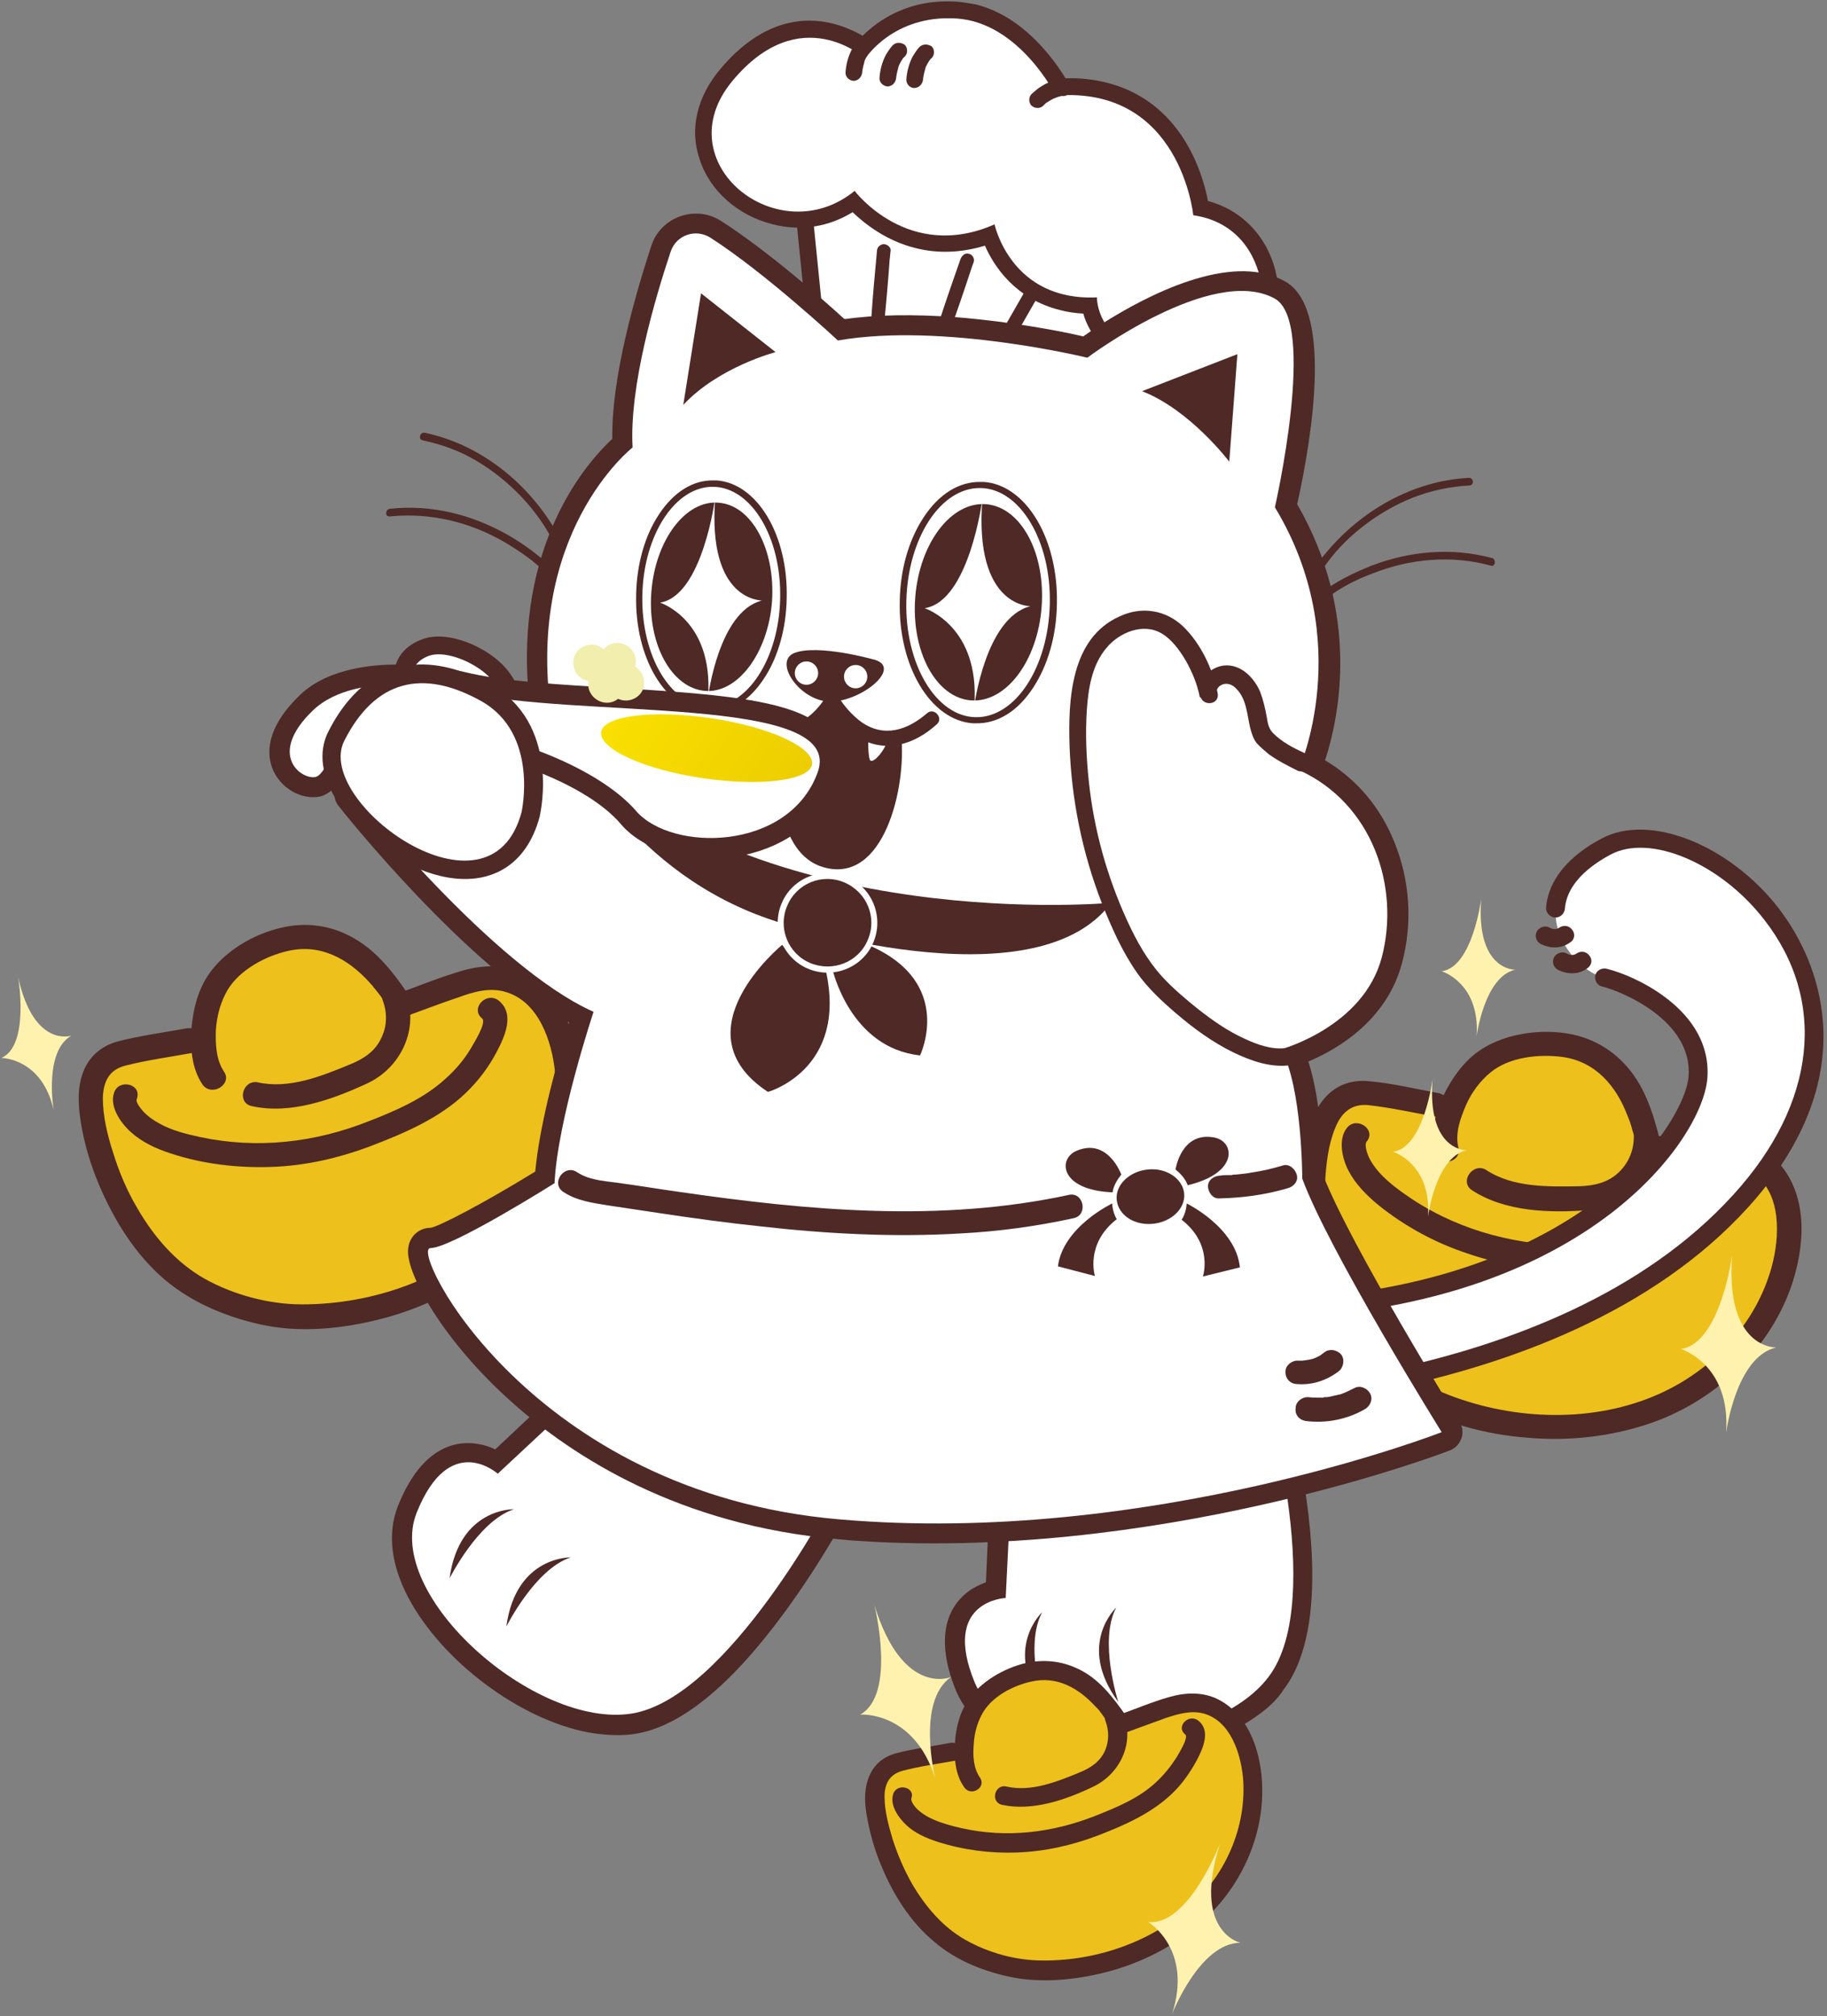
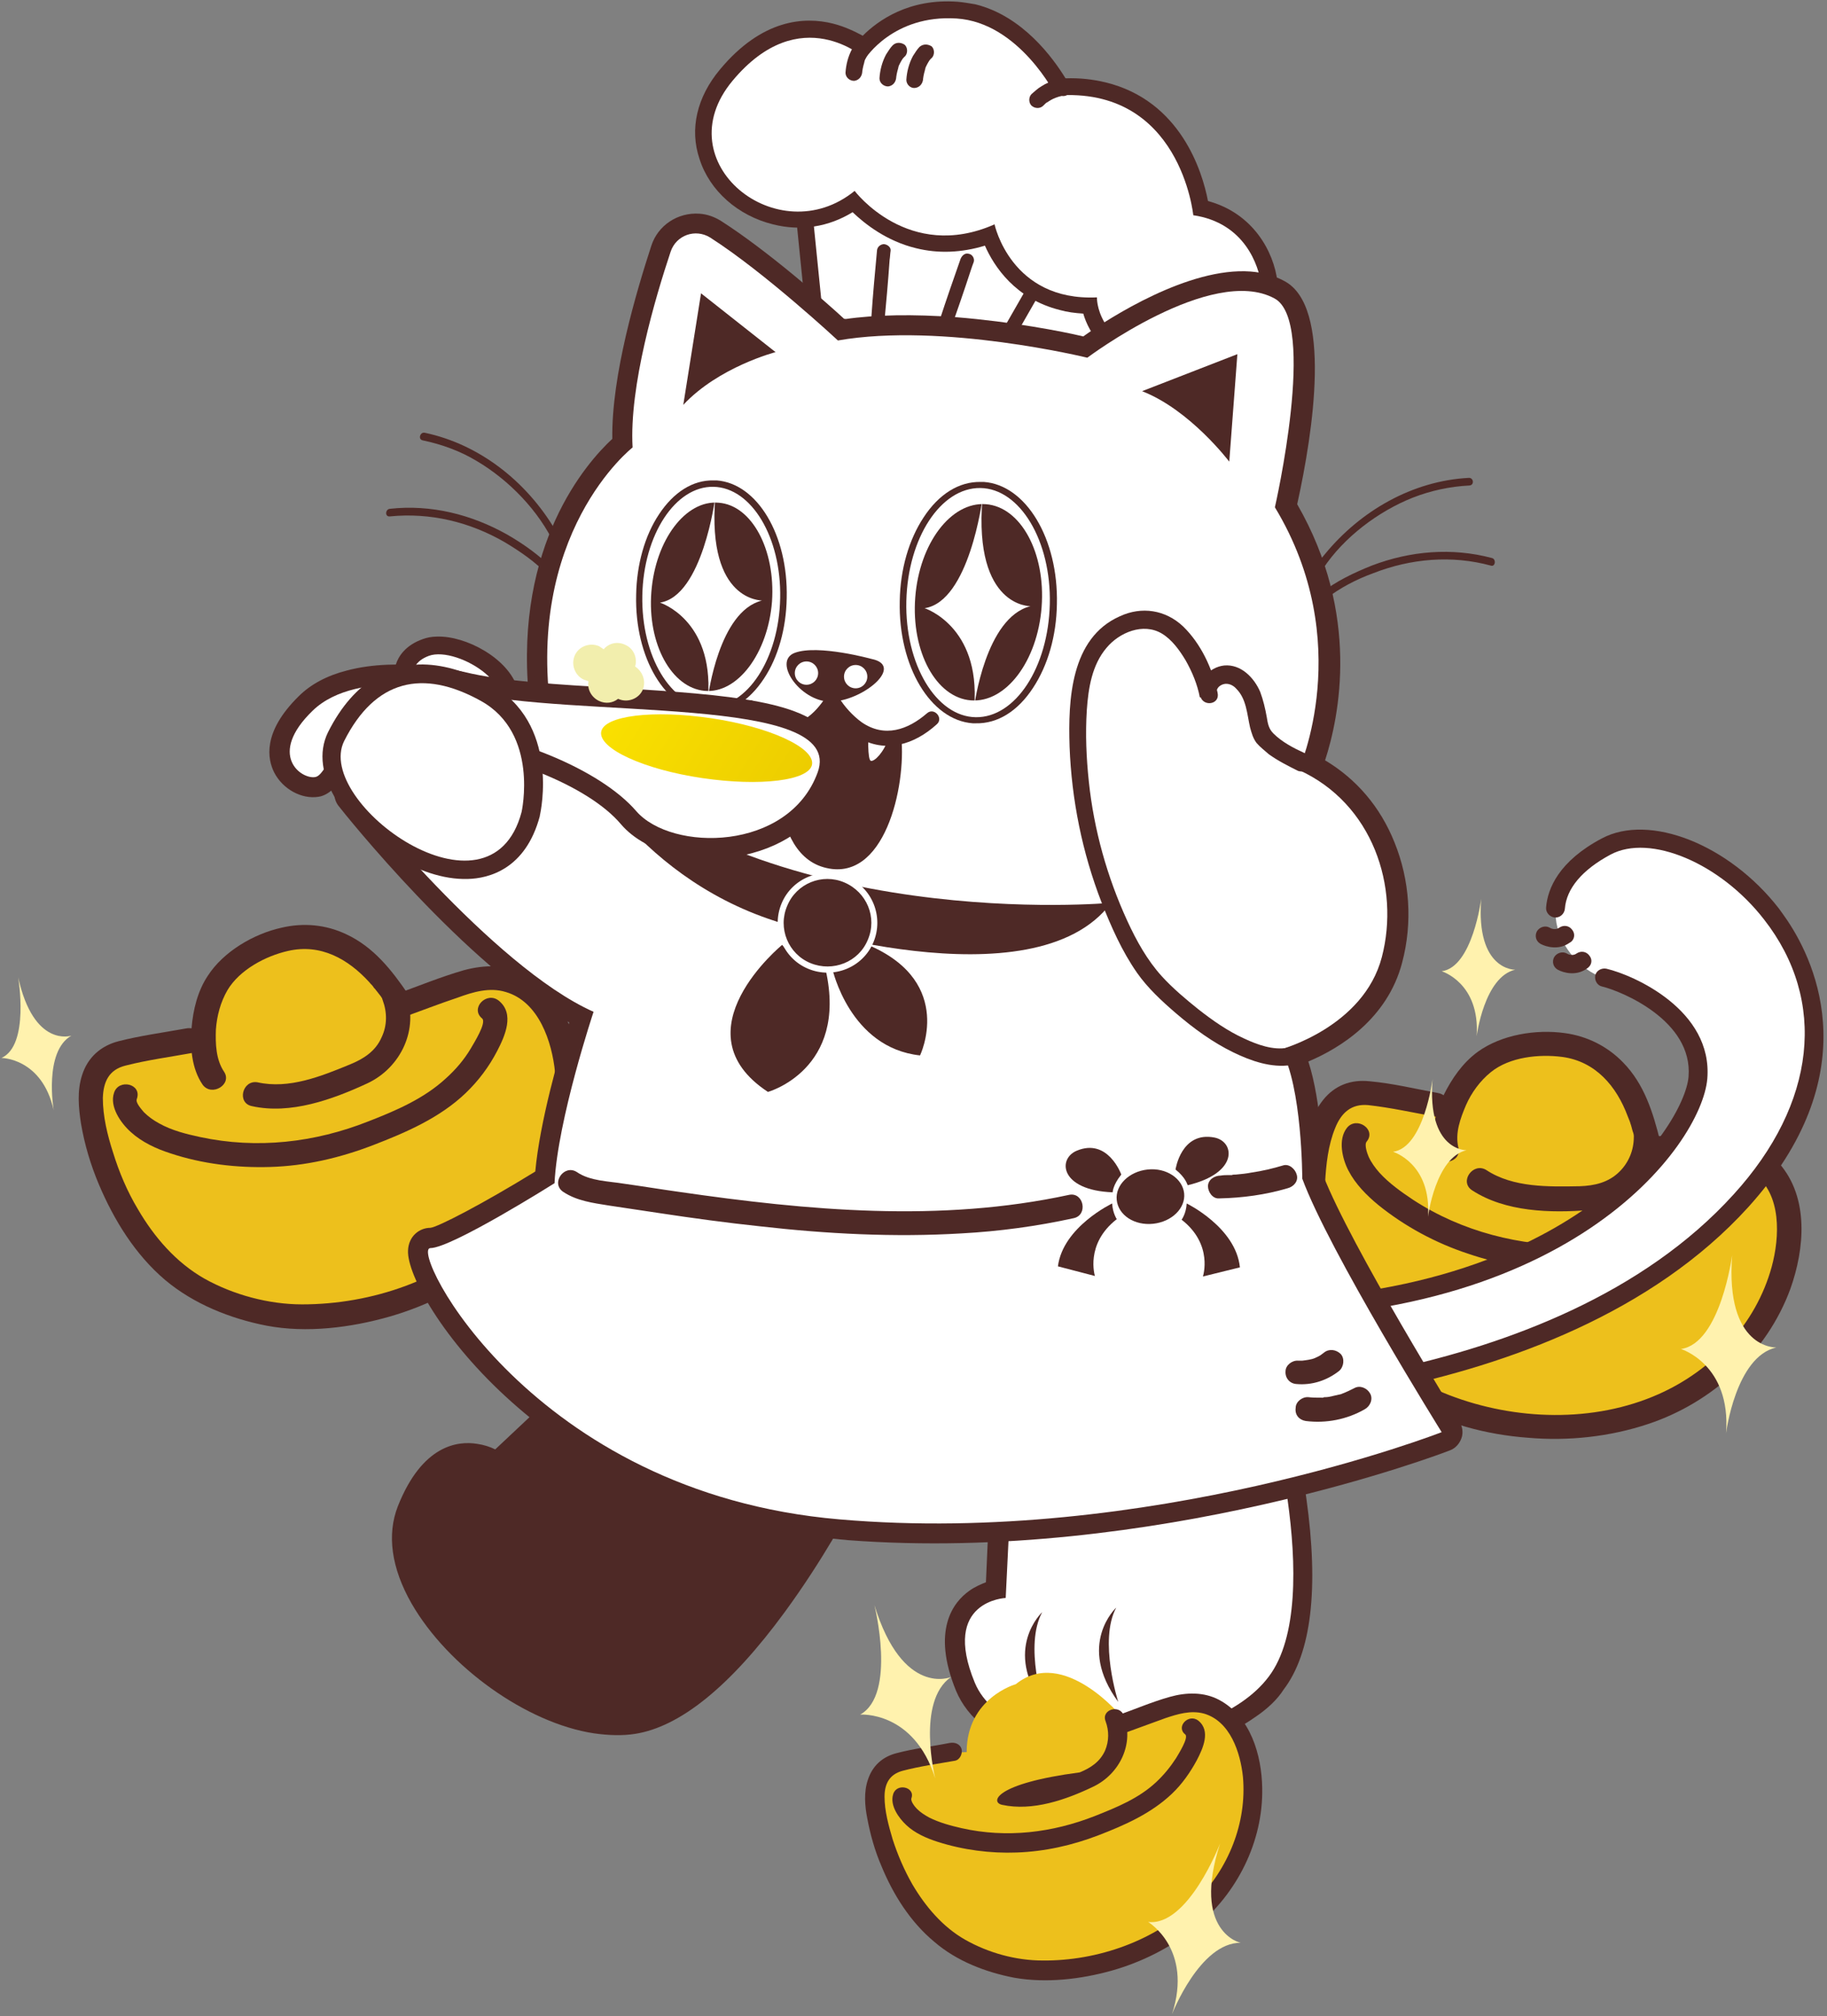
<svg xmlns="http://www.w3.org/2000/svg" fill="none" viewBox="0 0 407 449" height="449" width="407">
  <rect x="0" y="0" width="407" height="449" fill="#808080" stroke="none" />
  <path fill="#EDC01C" d="M59.952 212.363C59.952 212.363 46.062 216.316 46.062 231.449C46.062 231.449 26.525 231.787 22.12 238.563C17.829 245.226 25.96 279.557 47.191 288.479C68.422 297.4 90.331 289.156 90.331 289.156C90.331 289.156 120.144 275.83 125.339 252.454C130.534 229.077 117.321 216.88 115.062 217.558C112.804 218.235 101.059 216.88 89.992 222.075C89.992 221.849 73.391 201.635 59.952 212.363Z" />
  <path fill="#4E2926" d="M49.901 238.676C48.094 235.966 47.981 232.465 48.094 229.303C48.32 226.254 49.111 223.205 50.692 220.494C53.402 215.977 59.161 212.928 64.13 211.799C71.471 210.105 77.569 213.605 82.312 218.8C82.538 219.139 82.877 219.365 83.103 219.704C83.216 219.817 83.442 220.156 83.103 219.704C83.216 219.93 83.329 220.043 83.555 220.269C84.006 220.833 84.345 221.285 84.797 221.85C85.362 222.64 85.813 223.431 86.378 224.221C88.298 227.044 92.928 224.221 90.895 221.398C87.281 216.09 83.216 210.895 77.118 208.072C72.6 205.926 67.631 205.475 62.775 206.604C56.564 207.959 49.788 211.912 46.288 217.332C44.029 220.72 43.012 224.898 42.674 228.964C42.335 233.255 42.674 237.999 45.158 241.612C47.191 244.323 51.821 241.499 49.901 238.676Z" />
  <path fill="#4E2926" d="M41.319 229.077C36.349 229.98 31.268 230.658 26.412 231.9C22.459 232.916 19.523 235.514 18.281 239.467C17.151 242.967 17.49 246.694 18.055 250.307C18.845 254.938 20.201 259.455 22.007 263.747C25.395 271.765 30.138 279.444 36.801 285.09C43.125 290.398 51.256 293.673 59.387 295.254C68.309 296.948 78.134 295.706 86.83 293.221C95.412 290.737 103.656 286.558 110.545 280.912C122.064 271.539 129.517 256.857 129.292 241.838C129.179 232.464 126.016 221.623 117.208 216.993C112.804 214.734 107.948 214.847 103.317 216.09C98.236 217.558 93.267 219.591 88.298 221.398C85.023 222.527 86.604 227.721 89.766 226.592C93.831 225.124 97.897 223.543 101.962 222.188C105.35 220.946 109.077 219.816 112.691 220.946C120.031 223.091 122.967 232.013 123.645 238.789C124.887 251.776 119.467 264.763 110.319 273.91C99.139 284.978 82.877 290.511 67.293 290.511C59.839 290.511 51.934 288.365 45.497 284.751C39.173 281.138 34.317 275.491 30.703 269.28C28.331 265.328 26.524 261.036 25.169 256.632C23.927 252.792 22.911 248.614 22.911 244.548C23.024 240.935 24.266 238.224 27.993 237.32C32.849 236.078 37.931 235.401 42.9 234.497C44.368 234.271 45.045 232.464 44.706 231.109C44.255 229.302 42.787 228.738 41.319 229.077Z" />
  <path fill="#4E2926" d="M25.395 243.419C24.379 246.469 26.863 250.082 29.122 252.115C31.606 254.373 34.769 255.842 37.931 256.858C45.045 259.23 52.724 260.133 60.178 259.907C68.083 259.681 75.762 257.874 83.103 255.051C90.443 252.228 98.01 248.953 103.769 243.419C106.593 240.709 108.964 237.547 110.771 234.046C112.465 230.771 114.724 225.802 111.11 222.866C108.399 220.72 104.673 224.56 107.383 226.818C108.512 227.722 105.463 232.465 104.899 233.481C103.43 235.966 101.511 238.224 99.365 240.144C94.509 244.661 88.185 247.372 82.087 249.743C70.116 254.486 57.242 255.954 44.593 253.244C41.431 252.566 38.269 251.776 35.446 250.195C34.204 249.518 33.075 248.727 32.058 247.711C31.494 247.033 30.138 245.565 30.477 244.774C31.719 241.386 26.412 240.144 25.395 243.419Z" />
  <path fill="#4E2926" d="M56.112 246.355C64.695 248.275 74.068 244.887 81.861 241.273C89.314 237.772 93.379 229.19 90.443 221.285C89.201 218.01 84.119 219.591 85.249 222.753C86.265 225.463 86.265 228.4 85.022 230.997C83.667 234.159 80.957 235.853 77.908 237.095C71.584 239.693 64.356 242.629 57.355 241.048C53.967 240.483 52.724 245.678 56.112 246.355Z" />
  <path fill="#4E2926" d="M234.656 87.01C234.317 86.897 234.091 86.784 233.752 86.671C231.042 85.542 200.777 77.862 182.369 73.345C180.901 73.007 179.772 71.651 179.546 70.183L176.948 44.435C176.835 43.08 177.4 41.837 178.529 41.047C191.403 31.9 211.957 35.626 220.088 37.546C224.266 38.562 228.332 39.917 232.059 41.386C247.643 47.71 257.129 69.28 257.581 70.296C258.258 71.764 257.807 73.458 256.677 74.588C246.062 83.848 238.721 88.026 234.656 87.01Z" />
  <path fill="white" d="M180.675 44.096L183.272 69.844C183.272 69.844 231.494 81.702 235.334 83.396C239.173 85.09 254.193 71.764 254.193 71.764C254.193 71.764 245.045 50.646 230.703 44.887C216.248 39.014 192.984 35.288 180.675 44.096Z" />
  <path fill="#4E2926" d="M259.049 84.413C258.823 84.3 258.597 84.3 258.371 84.187C246.401 80.799 242.561 74.136 241.319 69.845C239.512 69.732 237.705 69.506 236.124 69.054C226.186 66.57 221.443 59.342 219.41 54.712C214.215 56.293 209.021 56.519 204.052 55.277C197.502 53.696 192.646 49.856 189.935 47.258C184.628 50.533 178.416 51.55 172.205 49.969C164.413 48.049 158.089 42.515 155.83 35.401C153.572 28.738 155.266 21.623 160.348 15.525C169.721 4.232 179.207 3.667 185.531 5.248C188.241 5.926 190.5 7.055 192.194 7.959C195.582 4.571 202.471 -0.398 213.312 0.392C214.667 0.505 215.91 0.731 217.265 0.957C227.88 3.554 234.656 13.041 237.366 17.445C240.528 17.332 243.465 17.671 246.288 18.348C263.002 22.414 267.858 38.224 269.1 44.774C279.151 47.484 283.781 56.067 284.571 62.73C285.023 66.457 282.2 74.814 276.327 80.121C271.471 84.526 265.486 85.994 259.049 84.413Z" />
  <path fill="white" d="M192.759 13.041C192.759 13.041 178.303 -0.172 163.171 18.01C148.038 36.191 173.335 56.406 190.387 42.515C190.387 42.515 202.358 58.439 221.556 49.969C221.556 49.969 225.17 67.134 244.368 66.231C244.368 66.231 243.916 76.395 259.275 80.686C274.633 84.978 281.522 67.361 280.957 63.295C280.393 59.23 277.344 49.63 265.825 47.936C265.825 47.936 263.001 19.139 235.221 21.285C235.221 21.285 227.09 5.022 213.086 4.119C198.97 3.215 192.759 13.041 192.759 13.041Z" />
  <path fill="#4E2926" d="M195.356 55.954C194.904 60.81 194.453 65.666 194.114 70.635C194.001 71.313 194.001 71.99 193.888 72.668C193.775 73.458 194.678 74.136 195.469 74.136C196.372 74.136 196.937 73.345 196.937 72.555C197.389 67.699 197.84 62.843 198.179 57.874C198.292 57.196 198.292 56.519 198.405 55.841C198.518 55.051 197.614 54.373 196.824 54.373C195.921 54.486 195.356 55.164 195.356 55.954Z" />
  <path fill="#4E2926" d="M213.99 57.648C212.409 62.166 210.828 66.683 209.359 71.2C209.134 71.877 208.908 72.555 208.682 73.119C208.456 73.91 209.021 74.814 209.811 74.926C210.715 75.152 211.392 74.588 211.618 73.797C213.199 69.28 214.78 64.763 216.248 60.245C216.474 59.568 216.7 58.89 216.926 58.325C217.152 57.535 216.587 56.632 215.796 56.519C215.006 56.293 214.328 56.858 213.99 57.648Z" />
  <path fill="#4E2926" d="M228.896 63.86C226.525 68.038 224.153 72.104 221.782 76.282C221.443 76.847 221.104 77.524 220.765 78.088C219.749 79.782 222.459 81.364 223.476 79.557C225.847 75.379 228.219 71.313 230.59 67.135C230.929 66.57 231.268 65.892 231.607 65.328C232.623 63.634 229.913 62.053 228.896 63.86Z" />
  <path fill="#4E2926" d="M236.914 17.445C236.35 17.445 235.785 17.558 235.221 17.783C234.091 18.122 232.962 18.574 231.946 19.252C231.155 19.703 230.478 20.381 229.8 20.946C229.122 21.623 229.122 22.865 229.8 23.543C230.59 24.221 231.72 24.221 232.397 23.543C232.736 23.204 233.075 22.866 233.414 22.64C233.301 22.753 233.188 22.865 233.075 22.978C233.753 22.414 234.43 22.075 235.221 21.736C235.108 21.849 234.882 21.849 234.769 21.962C235.447 21.623 236.237 21.397 237.028 21.284C236.915 21.284 236.689 21.285 236.576 21.397C236.689 21.397 236.802 21.397 236.914 21.397C237.366 21.397 237.818 21.172 238.157 20.833C238.496 20.494 238.721 19.929 238.721 19.477C238.834 18.348 238.044 17.445 236.914 17.445Z" />
  <path fill="#4E2926" d="M191.291 8.862C190.726 9.427 190.274 10.217 189.822 10.895C188.919 12.589 188.467 14.396 188.354 16.203C188.354 17.219 189.258 18.01 190.274 18.01C191.291 17.897 191.968 17.106 192.081 16.09C192.081 15.864 192.081 15.751 192.081 15.525C192.081 15.638 192.081 15.864 192.081 15.977C192.194 15.073 192.42 14.283 192.646 13.492C192.533 13.605 192.533 13.831 192.42 13.944C192.759 13.153 193.097 12.476 193.549 11.799C193.775 11.46 193.21 12.137 193.436 11.912L193.549 11.799C193.662 11.685 193.662 11.685 193.775 11.572C193.775 11.459 193.888 11.46 194.001 11.347C194.678 10.669 194.678 9.427 194.001 8.749C193.097 8.072 191.968 8.072 191.291 8.862Z" />
  <path fill="#4E2926" d="M198.857 10.104C198.292 10.669 197.84 11.459 197.389 12.137C196.485 13.831 196.034 15.638 195.921 17.445C195.921 18.461 196.824 19.252 197.84 19.252C198.857 19.139 199.534 18.348 199.647 17.332C199.647 17.106 199.647 16.993 199.647 16.767C199.647 16.88 199.647 17.106 199.647 17.219C199.76 16.315 199.986 15.525 200.212 14.735C200.099 14.848 200.099 15.073 199.986 15.186C200.325 14.396 200.664 13.718 201.115 13.041C201.341 12.702 200.777 13.379 201.003 13.153L201.115 13.041C201.228 12.928 201.228 12.928 201.341 12.815C201.341 12.702 201.454 12.701 201.567 12.588C202.245 11.911 202.245 10.669 201.567 9.991C200.777 9.427 199.647 9.314 198.857 10.104Z" />
  <path fill="#4E2926" d="M204.842 10.443C204.278 11.008 203.826 11.798 203.374 12.476C202.471 14.17 202.019 15.976 201.906 17.783C201.906 18.8 202.809 19.703 203.826 19.59C204.842 19.477 205.52 18.687 205.633 17.67C205.633 17.445 205.633 17.331 205.633 17.106C205.633 17.219 205.633 17.445 205.633 17.558C205.746 16.654 205.971 15.864 206.197 15.073C206.084 15.186 206.084 15.412 205.972 15.525C206.31 14.734 206.649 14.057 207.101 13.379C207.327 13.04 206.762 13.718 206.988 13.492L207.101 13.379C207.214 13.266 207.214 13.266 207.327 13.153C207.327 13.04 207.439 13.04 207.552 12.928C208.23 12.25 208.23 11.007 207.552 10.33C206.649 9.765 205.633 9.765 204.842 10.443Z" />
  <path fill="#EDC01C" d="M343.86 234.385C343.86 234.385 329.405 233.142 323.871 247.484C323.871 247.484 305.238 240.822 298.688 245.565C292.138 250.308 287.62 285.655 304.447 301.691C321.274 317.727 344.989 317.84 344.989 317.84C344.989 317.84 377.965 315.921 391.291 295.706C404.617 275.491 396.486 259.229 394.114 259.003C391.742 258.891 381.127 253.357 368.818 254.26C368.818 254.147 360.461 229.077 343.86 234.385Z" />
  <path fill="#4E2926" d="M324.887 255.616C324.097 252.341 325.339 249.066 326.581 246.129C327.824 243.306 329.744 240.709 332.115 238.789C336.294 235.401 342.843 234.723 348.038 235.401C355.492 236.417 360.122 241.951 362.606 248.614C362.719 248.952 362.945 249.404 363.058 249.743C363.058 249.856 363.284 250.195 363.058 249.743C363.171 249.969 363.171 250.195 363.284 250.421C363.51 251.098 363.623 251.776 363.849 252.341C364.074 253.244 364.3 254.26 364.526 255.164C365.317 258.552 370.737 257.536 369.834 254.148C368.253 247.824 366.333 241.499 361.59 236.643C358.089 233.03 353.572 230.771 348.603 230.093C342.166 229.19 334.487 230.432 329.179 234.272C325.791 236.756 323.419 240.257 321.612 243.871C319.806 247.823 318.451 252.453 319.467 256.745C320.37 260.02 325.678 259.003 324.887 255.616Z" />
  <path fill="#4E2926" d="M320.257 243.419C315.288 242.516 310.207 241.273 305.125 240.822C300.946 240.37 297.332 241.725 294.735 245C292.476 247.824 291.347 251.55 290.67 255.164C289.766 259.794 289.427 264.537 289.653 269.28C289.879 278.089 291.686 287.011 295.977 294.69C300.043 302.03 306.593 308.016 313.707 312.307C321.613 317.05 331.212 319.535 340.359 320.212C349.394 321.003 358.654 319.986 367.124 317.163C381.466 312.42 393.662 301.239 398.857 287.01C402.019 278.089 403.036 266.796 396.373 259.117C393.098 255.39 388.468 253.809 383.612 253.357C378.304 252.905 372.883 253.131 367.463 253.019C363.962 253.019 363.51 258.439 367.011 258.439C371.415 258.552 375.706 258.552 380.111 258.665C383.837 258.778 387.677 259.004 390.726 261.375C396.937 266.005 396.486 275.492 394.679 282.154C391.178 294.916 381.466 305.192 369.495 310.5C355.04 316.937 337.536 316.372 322.855 310.726C315.74 308.015 309.19 303.272 304.334 297.4C299.704 291.754 297.107 284.639 295.864 277.411C295.074 272.781 294.848 268.151 295.187 263.408C295.413 259.342 295.864 255.051 297.445 251.212C298.801 247.824 301.059 245.791 304.786 246.13C309.868 246.694 314.837 247.823 319.919 248.727C321.387 248.953 322.742 247.598 322.855 246.243C322.855 244.775 321.726 243.645 320.257 243.419Z" />
  <path fill="#4E2926" d="M300.043 251.212C298.01 253.809 299.026 258.1 300.382 260.698C301.963 263.747 304.447 266.231 307.045 268.377C312.917 273.12 319.806 276.847 327.033 279.218C334.6 281.816 342.505 282.945 350.41 282.945C358.428 282.945 366.672 282.493 374.125 279.331C377.739 277.75 381.127 275.605 384.063 273.007C386.887 270.523 390.726 266.57 388.468 262.618C386.661 259.569 381.805 261.94 383.612 264.989C384.402 266.231 379.772 269.619 378.868 270.297C376.61 272.104 374.012 273.572 371.302 274.588C365.091 277.073 358.202 277.298 351.539 277.411C338.552 277.524 325.791 274.362 314.837 267.248C312.126 265.441 309.416 263.521 307.27 261.149C306.367 260.133 305.463 258.891 304.899 257.648C304.56 256.858 303.882 254.938 304.447 254.261C306.706 251.55 302.188 248.501 300.043 251.212Z" />
  <path fill="#4E2926" d="M327.937 265.102C335.39 269.958 345.441 270.183 354.024 269.506C362.381 268.828 369.269 262.278 369.382 253.695C369.382 250.195 363.962 249.743 363.962 253.244C363.962 256.18 362.832 258.891 360.8 260.923C358.315 263.408 355.153 264.085 351.878 264.198C344.989 264.311 337.084 264.537 331.099 260.584C328.163 258.777 325.001 263.182 327.937 265.102Z" />
  <path fill="white" d="M259.84 312.646C259.84 312.646 345.102 314.565 387.903 267.473C430.591 220.381 378.53 177.581 357.864 188.648C337.197 199.715 349.62 215.864 357.412 217.784C361.026 218.687 379.546 225.35 378.304 240.144C377.288 252.34 349.845 294.802 268.422 291.64C187.112 288.365 259.84 312.646 259.84 312.646Z" />
  <path fill="#4E2926" d="M398.18 205.023C397.502 204.006 396.824 203.102 396.26 202.312C385.193 188.083 367.462 181.081 356.847 186.728C347.248 191.81 344.763 197.908 344.425 202.086C344.312 203.216 345.215 204.232 346.344 204.345C347.474 204.458 348.49 203.554 348.603 202.425C348.942 197.908 352.443 193.73 358.767 190.342C367.575 185.599 383.273 192.261 392.985 204.797C407.101 222.866 404.617 245.791 386.209 266.005C345.893 310.5 265.712 310.613 260.065 310.5C241.996 304.402 231.945 298.19 231.833 296.27C232.058 295.932 234.656 292.205 268.309 293.56C349.168 296.722 379.094 254.938 380.336 240.257C381.579 225.011 364.075 217.219 357.863 215.751C356.734 215.525 355.605 216.203 355.379 217.219C355.153 218.348 355.831 219.478 356.847 219.704C361.138 220.72 377.174 227.27 376.158 239.805C375.706 245.339 368.818 258.439 352.33 269.732C337.875 279.557 311.675 291.076 268.535 289.382C233.978 288.026 228.558 291.527 227.88 295.593C226.638 302.594 246.852 310.5 259.162 314.565L259.501 314.678H259.839C260.743 314.678 346.57 316.147 389.484 268.829C415.797 239.692 404.843 214.961 398.18 205.023Z" />
  <path fill="#4E2926" d="M350.297 207.169C349.619 206.152 348.377 205.926 347.361 206.604C346.457 207.282 345.328 206.717 345.215 206.604C344.199 206.039 342.957 206.491 342.392 207.394C341.827 208.411 342.166 209.653 343.182 210.217C344.425 210.895 347.248 211.686 349.619 209.992C350.749 209.427 350.975 208.072 350.297 207.169Z" />
  <path fill="#4E2926" d="M354.137 212.928C353.459 211.912 352.217 211.686 351.201 212.364C350.297 213.041 349.168 212.477 349.055 212.364C348.039 211.799 346.796 212.25 346.232 213.154C345.667 214.17 346.006 215.412 347.022 215.977C348.264 216.655 351.088 217.446 353.459 215.752C354.589 215.074 354.814 213.832 354.137 212.928Z" />
  <path fill="#4E2926" d="M132.341 386.051C117.321 383.792 99.817 371.257 91.686 357.14C87.168 349.235 86.152 341.782 88.636 335.458C94.057 321.793 101.962 320.89 106.254 321.567C107.835 321.793 109.19 322.245 110.319 322.81L119.692 314.001C120.709 313.098 122.064 312.646 123.419 312.872C123.532 312.872 123.758 312.871 123.871 312.984L186.773 329.247C188.128 329.586 189.145 330.489 189.709 331.731C190.274 332.973 190.161 334.328 189.597 335.571C189.371 336.022 183.498 347.203 174.803 359.06C162.719 375.548 151.539 384.583 141.488 386.164C138.665 386.616 135.503 386.503 132.341 386.051Z" />
-   <path fill="white" d="M122.742 317.163L110.884 328.23C110.884 328.23 100.156 318.518 92.815 336.926C85.475 355.333 119.241 385.034 140.698 381.646C162.155 378.258 185.531 333.425 185.531 333.425L122.742 317.163Z" />
  <path fill="#4E2926" d="M127.146 346.863C127.146 346.863 114.949 346.525 112.804 362.222C112.804 362.335 119.128 349.461 127.146 346.863Z" />
  <path fill="#4E2926" d="M114.498 336.135C114.498 336.135 102.301 335.796 100.155 351.494C100.155 351.607 106.48 338.733 114.498 336.135Z" />
  <path fill="#4E2926" d="M279.602 382.437C267.18 391.245 245.949 394.52 230.252 390.003C221.556 387.519 215.571 382.776 212.973 376.565C207.44 363.013 212.408 356.801 215.909 354.317C217.152 353.414 218.507 352.849 219.636 352.397L220.201 339.636C220.314 338.281 220.991 337.039 222.008 336.248C222.121 336.135 222.234 336.135 222.346 336.023L278.812 303.95C279.941 303.272 281.409 303.16 282.651 303.724C283.894 304.176 284.91 305.305 285.249 306.547C285.362 307.112 288.976 319.196 291.008 333.651C293.832 353.865 292.138 368.207 285.926 376.338C284.571 378.484 282.313 380.63 279.602 382.437Z" />
  <path fill="white" d="M224.831 339.749L224.04 355.898C224.04 355.898 209.585 356.463 217.152 374.758C224.718 393.052 269.664 390.794 282.651 373.402C295.751 356.011 281.183 307.564 281.183 307.564L224.831 339.749Z" />
  <path fill="#4E2926" d="M248.659 358.044C248.659 358.044 239.738 366.288 249.111 379.049C249.111 379.049 244.707 365.385 248.659 358.044Z" />
  <path fill="#4E2926" d="M232.171 359.06C232.171 359.06 223.25 367.304 232.623 380.066C232.51 380.066 228.106 366.514 232.171 359.06Z" />
  <path fill="#4E2926" d="M188.919 343.024C188.128 342.911 187.451 342.911 186.66 342.798C151.426 339.749 127.711 324.504 114.046 312.307C98.575 298.53 90.669 283.848 90.895 278.54C91.008 275.265 93.493 273.459 95.864 273.459C97.445 273.346 107.496 268.151 119.241 260.924C120.257 249.856 124.548 234.836 126.807 227.722C103.995 215.412 76.553 180.969 75.424 179.501C74.181 177.919 74.181 175.661 75.311 174.079L92.476 150.59C93.38 149.348 94.848 148.67 96.429 148.783C96.768 148.783 96.993 148.896 97.332 148.896L117.773 154.769C114.723 121.341 130.534 103.159 136.406 97.739C136.18 83.622 141.827 64.763 145.102 54.712C146.57 50.195 150.974 47.258 155.83 47.597C157.524 47.71 159.105 48.275 160.573 49.179C170.85 55.728 183.724 67.022 188.129 71.087C195.13 70.071 203.487 69.958 212.86 70.635C225.509 71.652 236.576 73.797 241.319 74.927C247.191 70.748 264.808 59.455 278.586 60.472C281.409 60.697 283.894 61.375 286.152 62.617C296.768 68.264 292.59 95.932 288.976 112.307C303.092 136.813 298.349 159.625 295.187 169.337C302.189 173.515 307.496 179.726 310.658 187.631C314.046 195.988 314.724 205.474 312.352 214.396C309.077 226.931 298.462 233.481 291.46 236.417C294.396 245.452 294.735 258.439 294.735 261.714C300.946 277.637 324.888 316.259 325.114 316.598C325.791 317.728 326.017 319.083 325.565 320.325C325.113 321.567 324.21 322.584 322.968 323.036C322.177 323.374 257.355 348.219 188.919 343.024Z" />
  <path fill="#4E2926" d="M189.032 341.556C188.241 341.443 187.564 341.443 186.773 341.33C151.991 338.281 128.501 323.261 115.062 311.178C100.155 297.852 92.25 283.396 92.363 278.54C92.476 276.169 94.17 274.927 95.864 274.927C98.349 274.814 110.432 268.151 120.709 261.714C121.612 249.969 126.581 233.142 128.614 226.818C105.915 215.186 77.795 179.952 76.553 178.484C75.762 177.468 75.649 175.999 76.44 174.87L93.606 151.381C94.17 150.59 95.186 150.138 96.203 150.138C96.429 150.138 96.655 150.138 96.767 150.251L119.354 156.801C115.288 121.341 132.905 102.82 137.761 98.303C137.423 84.413 142.956 65.44 146.457 55.163C147.812 51.324 151.539 48.727 155.604 49.065C157.072 49.178 158.428 49.63 159.67 50.42C170.285 57.083 183.611 69.054 187.564 72.668C194.678 71.538 203.148 71.425 212.747 72.103C226.073 73.119 237.705 75.604 241.658 76.507C246.401 73.119 264.696 60.923 278.473 61.939C281.07 62.165 283.329 62.73 285.362 63.859C295.751 69.393 289.766 101.126 287.282 112.532C302.302 138.054 295.977 162.109 293.267 170.014C300.495 173.967 306.028 180.178 309.19 188.196C312.465 196.327 313.03 205.474 310.884 213.944C307.496 226.931 295.526 233.143 289.54 235.514C292.928 244.436 293.154 258.891 293.154 261.94C299.365 277.976 323.532 316.937 323.758 317.276C324.21 318.066 324.323 318.969 324.097 319.76C323.871 320.55 323.194 321.228 322.403 321.567C321.726 321.906 257.129 346.751 189.032 341.556Z" />
  <path fill="white" d="M186.66 75.83C186.66 75.83 170.398 60.697 158.202 52.905C154.927 50.872 150.635 52.34 149.393 56.067C146.005 66.231 140.133 85.994 140.923 99.658C140.923 99.658 116.304 118.857 123.08 160.98L96.09 153.187L78.924 176.677C78.924 176.677 109.642 215.3 132.228 225.351C132.228 225.351 124.21 249.405 123.532 263.521C123.532 263.521 100.607 277.976 95.864 277.976C91.121 278.089 118.111 332.521 186.999 338.394C256 344.379 321.161 318.97 321.161 318.97C321.161 318.97 296.09 278.767 290.105 262.505C290.105 262.505 290.105 241.951 285.362 233.707C285.362 233.707 303.769 228.738 307.835 213.154C311.9 197.569 305.802 178.936 289.314 171.482C289.314 171.482 302.188 143.024 284.007 112.984C284.007 112.984 293.493 71.539 283.894 66.457C269.89 58.89 242.222 79.67 242.222 79.67C242.222 79.67 209.924 71.764 186.66 75.83Z" />
  <path fill="#4E2926" d="M216.7 161.092C207.327 160.415 200.099 148.445 200.438 133.876C200.551 126.762 202.471 120.212 205.746 115.243C209.134 110.048 213.651 107.225 218.507 107.338C218.733 107.338 218.959 107.338 219.184 107.338C228.558 108.015 235.785 119.986 235.446 134.554C235.334 141.668 233.414 148.218 230.139 153.187C226.751 158.382 222.234 161.205 217.378 161.092C217.152 161.092 216.926 161.092 216.7 161.092Z" />
  <path fill="white" d="M233.865 134.553C233.527 148.67 226.186 159.85 217.378 159.737C208.569 159.624 201.567 147.993 201.906 133.876C202.245 119.76 209.585 108.579 218.394 108.692C227.203 108.805 234.204 120.437 233.865 134.553Z" />
  <path fill="#4E2926" d="M232.039 135.217C232.961 123.152 227.407 112.89 219.634 112.296C211.86 111.702 204.811 121 203.888 133.065C202.966 145.13 208.52 155.392 216.294 155.986C224.068 156.58 231.117 147.281 232.039 135.217Z" />
  <path fill="white" d="M218.846 111.177C218.846 111.177 215.909 133.989 205.972 135.457C205.972 135.457 218.394 139.41 217.039 157.253C217.039 157.253 219.523 137.49 229.574 135.006C229.574 135.006 216.926 135.345 218.846 111.177Z" />
  <path fill="#4E2926" d="M157.298 158.721C148.264 158.044 141.375 146.525 141.714 132.521C141.827 125.745 143.634 119.308 146.796 114.565C150.071 109.596 154.362 106.886 158.992 106.999C159.218 106.999 159.444 106.999 159.67 106.999C168.704 107.676 175.593 119.195 175.254 133.199C175.141 139.975 173.334 146.412 170.172 151.155C166.897 156.124 162.606 158.834 157.976 158.721C157.75 158.721 157.524 158.721 157.298 158.721Z" />
  <path fill="white" d="M173.8 133.234C174.075 119.703 167.423 108.593 158.943 108.421C150.462 108.249 143.365 119.079 143.09 132.61C142.815 146.142 149.466 157.251 157.947 157.423C166.427 157.596 173.525 146.766 173.8 133.234Z" />
  <path fill="#4E2926" d="M171.979 133.989C171.076 145.508 164.3 154.542 156.96 153.865C149.619 153.187 144.198 143.475 145.102 131.843C146.005 120.211 152.781 111.29 160.122 111.967C167.462 112.532 172.77 122.357 171.979 133.989Z" />
  <path fill="white" d="M159.331 110.838C159.331 110.838 156.508 132.747 147.022 134.215C147.022 134.215 158.879 137.942 157.75 155.107C157.75 155.107 160.122 136.135 169.721 133.764C169.721 133.651 157.524 134.102 159.331 110.838Z" />
  <path fill="#4E2926" d="M194.114 146.751C194.114 146.751 182.256 143.475 177.061 145.395C171.866 147.315 178.642 156.914 185.757 156.237C192.759 155.672 201.454 148.219 194.114 146.751Z" />
  <path fill="#4E2926" d="M173.56 162.448C173.56 162.448 169.947 189.326 183.498 193.165C197.05 197.005 201.906 175.096 200.777 164.142C200.777 164.142 191.178 166.174 185.644 156.01C185.531 156.01 182.03 164.593 173.56 162.448Z" />
  <path fill="white" d="M175.593 162.786C175.593 162.786 177.287 168.32 178.529 167.756C179.772 167.191 180.562 161.657 180.562 161.657L175.593 162.786Z" />
  <path fill="white" d="M193.436 163.351C193.436 163.351 193.21 169.224 194.001 169.45C194.791 169.676 196.937 167.53 197.953 164.368L193.436 163.351Z" />
  <path fill="#4E2926" d="M165.881 158.721C167.575 160.98 170.172 163.012 172.883 164.029C178.868 166.062 183.837 161.884 186.886 157.027C185.983 156.915 184.966 156.914 184.063 156.801C185.757 159.738 188.241 162.561 191.178 164.255C197.276 167.869 203.713 165.836 208.682 161.319C210.263 159.963 208.117 157.479 206.536 158.834C202.245 162.561 197.05 164.368 191.968 160.867C189.935 159.399 188.016 157.253 186.886 155.334C186.322 154.317 184.741 154.091 184.063 155.107C181.579 158.947 177.739 162.787 172.883 160.528C171.076 159.624 169.382 158.156 168.14 156.575C167.123 154.881 164.639 157.027 165.881 158.721Z" />
  <path fill="white" d="M179.659 152.51C181.093 152.51 182.256 151.347 182.256 149.912C182.256 148.478 181.093 147.315 179.659 147.315C178.224 147.315 177.061 148.478 177.061 149.912C177.061 151.347 178.224 152.51 179.659 152.51Z" />
  <path fill="white" d="M190.613 153.3C192.047 153.3 193.21 152.138 193.21 150.703C193.21 149.269 192.047 148.105 190.613 148.105C189.178 148.105 188.016 149.269 188.016 150.703C188.016 152.138 189.178 153.3 190.613 153.3Z" />
  <path fill="#4E2926" d="M127.485 166.4C127.485 166.4 140.472 194.746 172.657 205.135C172.657 205.135 230.365 224.221 247.53 201.07C247.643 201.07 169.834 208.298 127.485 166.4Z" />
  <path fill="#4E2926" d="M174.238 210.443C174.238 210.443 150.636 229.755 171.076 243.193C171.076 243.193 188.919 238.224 183.95 216.09C183.95 216.09 179.32 216.655 174.238 210.443Z" />
  <path fill="#4E2926" d="M193.888 210.669C193.888 210.669 190.387 215.751 185.418 215.751C185.418 215.751 189.258 233.368 204.955 235.062C204.955 235.062 212.747 219.026 193.888 210.669Z" />
  <path fill="#4E2926" d="M193.888 209.652C191.629 214.96 185.531 217.445 180.223 215.186C174.916 212.928 172.431 206.829 174.69 201.522C176.948 196.214 183.047 193.729 188.354 195.988C193.662 198.247 196.147 204.345 193.888 209.652Z" />
  <path fill="white" d="M179.998 215.751C174.351 213.379 171.753 206.829 174.125 201.182C176.497 195.536 183.047 192.939 188.693 195.31C194.34 197.682 196.937 204.232 194.565 209.878C192.194 215.525 185.644 218.123 179.998 215.751ZM188.128 196.553C183.16 194.407 177.4 196.778 175.367 201.747C173.222 206.716 175.593 212.476 180.562 214.509C185.531 216.541 191.29 214.283 193.323 209.314C195.469 204.345 193.097 198.698 188.128 196.553Z" />
  <path fill="#4E2926" d="M263.792 265.78C264.131 269.055 261.082 272.104 256.903 272.555C252.725 273.007 249.111 270.635 248.772 267.247C248.433 263.972 251.483 260.923 255.661 260.472C259.84 260.02 263.453 262.505 263.792 265.78Z" />
  <path fill="#4E2926" d="M249.789 261.601C249.789 261.601 246.853 253.357 239.851 256.293C235.559 258.1 236.124 265.101 247.869 265.553C247.869 265.553 247.869 263.972 249.789 261.601Z" />
  <path fill="#4E2926" d="M247.756 268.038C247.756 268.038 236.802 273.233 235.672 282.041L243.916 284.187C243.916 284.187 241.658 277.073 248.772 271.539C248.885 271.652 247.869 270.297 247.756 268.038Z" />
  <path fill="#4E2926" d="M261.872 260.472C261.872 260.472 263.114 251.889 270.568 253.357C275.085 254.261 275.989 261.262 264.583 263.973C264.47 263.86 264.244 262.391 261.872 260.472Z" />
  <path fill="#4E2926" d="M264.357 268.038C264.357 268.038 275.311 273.346 276.214 282.267L267.97 284.3C267.97 284.3 270.342 277.186 263.227 271.652C263.227 271.652 264.244 270.297 264.357 268.038Z" />
  <path fill="#4E2926" d="M125.452 265.441C128.501 267.474 132.115 267.925 135.616 268.49C139.342 269.054 143.069 269.619 146.909 270.184C154.362 271.313 161.816 272.329 169.269 273.12C184.176 274.814 199.196 275.604 214.215 274.701C222.572 274.249 230.929 273.12 239.173 271.313C242.448 270.635 241.432 265.44 238.157 266.118C209.472 272.329 179.998 269.619 151.2 265.441C147.135 264.876 143.069 264.198 139.004 263.634C135.616 263.069 131.437 263.069 128.501 261.036C125.678 259.229 122.629 263.521 125.452 265.441Z" />
  <path fill="#4E2926" d="M271.584 266.909C276.779 266.796 281.861 266.118 286.83 264.65C288.185 264.311 289.314 263.069 288.863 261.601C288.524 260.359 287.169 259.117 285.814 259.568C283.555 260.246 281.183 260.81 278.812 261.149C277.683 261.375 276.553 261.488 275.311 261.601C274.972 261.601 274.633 261.601 274.408 261.714C274.295 261.714 274.182 261.714 273.956 261.714C274.182 261.714 274.182 261.714 273.843 261.714C273.165 261.714 272.601 261.714 271.923 261.827C270.568 261.827 269.1 262.73 269.1 264.198C269.1 265.441 270.116 267.022 271.584 266.909Z" />
  <path fill="#4E2926" d="M288.75 308.242C292.251 308.58 295.638 307.451 298.349 305.305C299.365 304.402 299.591 302.595 298.688 301.579C297.671 300.562 296.09 300.336 294.961 301.24C294.622 301.466 294.396 301.692 294.058 301.917C294.283 301.804 294.396 301.692 294.622 301.579C293.832 302.031 293.041 302.482 292.251 302.708C292.476 302.595 292.702 302.595 292.928 302.482C292.025 302.821 291.008 302.934 290.105 303.047C290.331 303.047 290.557 303.047 290.783 303.047C290.218 303.047 289.766 303.047 289.201 303.047C287.846 302.934 286.378 304.063 286.378 305.418C286.265 306.886 287.282 308.129 288.75 308.242Z" />
  <path fill="#4E2926" d="M290.895 316.485C295.413 317.05 300.043 316.147 303.995 313.888C305.238 313.21 305.915 311.629 305.238 310.387C304.56 309.145 302.979 308.467 301.737 309.145C300.833 309.596 299.93 310.048 299.026 310.387C298.913 310.387 298.801 310.5 298.688 310.5C299.026 310.387 299.026 310.387 298.801 310.5C298.575 310.5 298.462 310.613 298.236 310.613C297.784 310.726 297.219 310.839 296.768 310.952C296.316 311.065 295.751 311.178 295.3 311.178C295.074 311.178 294.848 311.177 294.735 311.29C294.622 311.29 294.509 311.29 294.283 311.29C294.622 311.29 294.735 311.29 294.396 311.29C293.38 311.29 292.363 311.291 291.46 311.178C290.105 311.065 288.637 312.194 288.637 313.549C288.411 315.13 289.427 316.259 290.895 316.485Z" />
  <path fill="#4E2926" d="M290.67 167.756C288.185 166.626 285.588 165.271 283.668 163.351C282.651 162.335 282.426 161.206 282.2 159.738C281.861 157.818 281.409 155.898 280.732 154.091C279.377 150.929 276.44 147.88 272.714 148.218C269.439 148.557 266.389 151.719 267.406 155.107C268.083 157.479 271.81 156.914 271.245 154.317C270.116 148.896 267.519 143.363 263.566 139.523C259.614 135.796 254.306 135.006 249.45 137.264C238.496 142.121 237.931 155.898 238.27 166.287C238.721 178.145 241.093 189.89 245.384 200.957C247.53 206.378 249.902 211.799 253.289 216.655C255.661 220.042 258.823 222.979 261.985 225.689C265.938 229.077 270.116 232.126 274.746 234.385C278.699 236.305 283.216 237.886 287.62 237.208C290.105 236.756 289.427 232.916 286.83 233.368C283.555 233.933 280.167 232.691 277.231 231.336C273.504 229.642 270.116 227.27 266.954 224.786C264.131 222.527 261.308 220.156 258.823 217.445C255.548 213.832 253.177 209.54 251.144 205.135C246.627 195.31 243.69 184.808 242.561 174.079C241.996 168.772 241.771 163.464 242.109 158.157C242.448 153.301 243.239 148.106 246.514 144.266C249.337 140.878 254.645 138.62 258.823 141.104C261.082 142.459 262.776 144.831 264.131 147.089C265.599 149.687 266.728 152.397 267.293 155.333C268.535 155.108 269.89 154.881 271.133 154.543C270.794 153.526 271.471 152.736 272.488 152.397C273.617 152.058 274.746 152.623 275.424 153.413C277.683 155.672 277.795 159.06 278.473 161.996C278.812 163.238 279.151 164.481 279.941 165.497C280.732 166.401 281.748 167.191 282.651 167.981C284.684 169.449 286.943 170.579 289.201 171.708C291.686 172.499 293.041 168.772 290.67 167.756Z" />
  <path fill="#4E2926" d="M254.419 87.123L275.65 78.879L273.843 102.821C273.843 102.821 265.147 91.301 254.419 87.123Z" />
  <path fill="#4E2926" d="M152.216 90.172L156.169 65.327L172.77 78.427C172.77 78.427 160.122 81.702 152.216 90.172Z" />
  <path fill="#4E2926" d="M103.092 166.4C95.864 166.626 91.121 160.302 89.427 156.35C88.749 155.107 86.942 151.607 88.185 147.993C88.749 146.186 90.33 143.702 94.17 142.346C95.073 142.008 96.203 141.782 97.332 141.782C103.769 141.556 113.255 146.637 115.288 153.3C115.853 155.333 116.643 160.302 110.545 164.142C107.948 165.497 105.463 166.288 103.092 166.4Z" />
  <path fill="white" d="M93.154 154.43C93.154 154.43 89.201 148.445 95.525 146.073C101.962 143.702 118.45 154.091 108.287 160.416C98.123 166.853 93.154 154.43 93.154 154.43Z" />
  <path fill="#4E2926" d="M167.575 190.003C156.395 193.052 144.086 190.342 138.326 183.566C130.986 174.87 111.787 167.304 93.718 165.836C90.218 165.61 87.168 165.723 84.684 166.4C79.828 167.642 78.021 170.466 76.327 172.95C75.198 174.644 73.843 176.677 71.471 177.355C71.358 177.355 71.019 177.467 70.906 177.467C67.18 178.032 63.001 175.774 61.081 172.047C59.613 169.111 58.371 163.125 66.502 155.107C69.213 152.397 72.826 150.477 77.231 149.348C88.975 146.186 102.979 149.574 103.543 149.687C111.787 151.719 124.661 152.51 136.971 153.187C163.51 154.768 179.997 156.237 185.192 164.255C186.435 166.175 187.564 169.336 186.096 173.628C183.385 181.759 176.723 187.518 167.575 190.003Z" />
  <path fill="white" d="M102.64 153.978C102.64 153.978 79.828 148.444 69.664 158.269C59.5 168.094 67.067 173.628 70.229 173.063C73.504 172.499 74.068 159.851 94.057 161.432C114.046 163.013 133.809 171.482 141.714 180.63C149.619 189.777 175.706 189.664 182.143 172.047C188.58 154.43 128.049 160.302 102.64 153.978Z" />
  <path fill="#4E2926" d="M104.221 195.762C93.154 196.101 80.731 187.292 75.198 178.597C71.584 172.95 70.906 167.53 73.052 163.125C79.15 150.929 87.507 148.219 93.38 147.993C98.236 147.88 103.543 149.348 109.19 152.397C124.774 160.98 120.483 180.743 120.257 181.646V181.759C117.095 193.617 108.851 195.649 104.221 195.762Z" />
  <path fill="white" d="M116.192 180.855C116.192 180.855 120.144 163.351 107.157 156.124C94.17 148.896 83.555 151.38 76.666 165.045C69.89 178.71 109.19 207.281 116.192 180.855Z" />
  <path fill="url(#paint0_linear_36_2442)" d="M180.901 170.24C180.336 173.853 169.382 175.209 156.395 173.289C143.408 171.369 133.357 166.739 133.922 163.012C134.486 159.398 145.441 158.043 158.428 159.963C171.415 161.883 181.466 166.513 180.901 170.24Z" />
  <path fill="#F2EEAD" d="M141.488 148.445C142.053 146.525 141.149 144.379 139.229 143.588C137.536 142.798 135.616 143.25 134.486 144.605C134.148 144.379 133.809 144.153 133.47 143.927C131.437 143.024 128.953 143.927 128.049 145.96C127.146 147.993 128.049 150.477 130.082 151.381C130.421 151.494 130.76 151.607 131.099 151.719C130.76 153.526 131.776 155.333 133.47 156.124C134.938 156.801 136.519 156.575 137.649 155.672C137.649 155.672 137.649 155.672 137.761 155.672C139.794 156.575 142.279 155.672 143.182 153.639C143.973 151.72 143.182 149.574 141.488 148.445Z" />
  <path fill="#4E2926" d="M294.735 126.648C299.365 119.647 307.045 113.887 314.724 110.838C318.789 109.257 322.968 108.354 327.372 108.128C328.501 108.015 328.276 106.321 327.146 106.434C314.611 107.111 303.092 113.774 295.187 123.373C294.509 124.164 293.945 124.955 293.38 125.745C292.815 126.536 294.17 127.552 294.735 126.648Z" />
  <path fill="#4E2926" d="M295.3 133.425C298.462 130.94 302.188 129.021 305.915 127.666C314.272 124.391 323.419 123.6 332.115 125.972C333.131 126.31 333.357 124.503 332.341 124.278C323.419 121.906 314.159 122.697 305.576 125.972C301.624 127.553 297.558 129.472 294.17 132.183C293.38 132.747 294.509 134.102 295.3 133.425Z" />
  <path fill="#4E2926" d="M123.645 121.454C120.031 113.775 113.481 106.999 106.254 102.707C102.527 100.449 98.462 98.98 94.17 98.077C93.041 97.851 93.605 96.157 94.622 96.383C106.931 98.98 117.321 107.337 123.645 117.953C124.21 118.856 124.661 119.647 125.113 120.55C125.678 121.566 124.097 122.47 123.645 121.454Z" />
  <path fill="#4E2926" d="M122.064 128.117C119.354 125.181 115.853 122.809 112.465 120.777C104.673 116.259 95.864 114.114 86.83 115.017C85.7 115.13 85.813 113.436 86.83 113.323C95.977 112.307 105.011 114.565 113.029 119.083C116.756 121.228 120.37 123.826 123.306 126.875C124.097 127.665 122.854 128.908 122.064 128.117Z" />
  <path fill="#FFF2AE" d="M319.128 240.37C319.128 240.37 317.208 255.615 310.319 256.519C310.319 256.519 318.902 259.117 318.112 270.974C318.112 270.974 319.806 257.761 326.694 256.18C326.694 256.18 317.886 256.406 319.128 240.37Z" />
  <path fill="#FFF2AE" d="M329.969 200.167C329.969 200.167 328.05 215.412 321.161 216.316C321.161 216.316 329.744 218.913 328.953 230.771C328.953 230.771 330.647 217.558 337.536 215.977C337.536 215.977 328.727 216.203 329.969 200.167Z" />
  <path fill="#FFF2AE" d="M4.051 217.671C4.051 217.671 6.649 232.803 0.325 235.627C0.325 235.627 9.359 235.627 11.957 247.259C11.957 247.259 9.698 234.159 15.909 230.658C15.909 230.658 7.552 233.481 4.051 217.671Z" />
  <path fill="#FFF2AE" d="M385.87 279.557C385.87 279.557 383.273 299.207 374.464 300.449C374.464 300.449 385.644 303.837 384.515 319.195C384.515 319.195 386.661 302.143 395.695 300.11C395.582 300.11 384.289 300.449 385.87 279.557Z" />
  <path fill="#EDC01C" d="M226.299 375.096C226.299 375.096 215.345 378.146 215.345 390.229C215.345 390.229 199.873 390.568 196.373 395.763C192.985 401.07 199.422 428.174 216.135 435.175C232.962 442.177 250.353 435.74 250.353 435.74C250.353 435.74 273.956 425.237 278.021 406.717C282.087 388.196 271.584 378.597 269.89 379.049C268.084 379.613 258.823 378.484 250.015 382.55C250.128 382.55 236.915 366.513 226.299 375.096Z" />
-   <path fill="#4E2926" d="M218.281 395.876C216.813 393.73 216.7 390.907 216.926 388.422C217.039 386.051 217.716 383.566 218.959 381.42C221.104 377.806 225.622 375.435 229.687 374.531C235.447 373.176 240.302 376 244.029 380.065C244.255 380.291 244.481 380.517 244.707 380.743C244.707 380.856 244.933 381.081 244.707 380.743C244.82 380.856 244.933 380.969 245.046 381.195C245.384 381.646 245.723 382.098 245.949 382.437C246.401 383.001 246.74 383.679 247.191 384.357C248.772 386.615 252.386 384.357 250.805 382.098C247.869 377.92 244.707 373.741 239.964 371.596C236.35 369.902 232.51 369.563 228.671 370.353C223.702 371.483 218.394 374.532 215.571 378.823C213.764 381.533 212.973 384.809 212.747 387.971C212.522 391.359 212.747 395.198 214.78 398.021C216.248 400.28 219.862 398.134 218.281 395.876Z" />
  <path fill="#4E2926" d="M211.505 388.196C207.552 388.987 203.6 389.438 199.76 390.455C196.598 391.245 194.34 393.278 193.323 396.44C192.42 399.151 192.646 402.199 193.21 405.023C193.888 408.636 194.904 412.251 196.372 415.639C198.97 421.963 202.809 428.061 208.117 432.465C213.086 436.757 219.523 439.241 225.96 440.483C233.075 441.726 240.754 440.822 247.643 438.902C254.419 436.982 260.969 433.708 266.39 429.19C275.537 421.737 281.409 410.218 281.183 398.247C281.07 390.906 278.586 382.324 271.584 378.597C268.196 376.79 264.244 376.903 260.63 377.919C256.564 379.049 252.725 380.743 248.772 382.098C246.175 383.001 247.417 387.067 250.015 386.164C253.177 385.034 256.452 383.792 259.614 382.663C262.324 381.759 265.26 380.856 268.196 381.646C274.069 383.34 276.327 390.342 276.892 395.763C277.795 406.039 273.617 416.316 266.276 423.544C257.468 432.239 244.481 436.756 232.284 436.643C226.299 436.643 220.201 434.95 215.006 432.014C210.037 429.19 206.197 424.673 203.261 419.704C201.454 416.542 199.986 413.154 198.857 409.653C197.953 406.604 197.05 403.329 197.05 400.167C197.05 397.231 198.179 395.198 201.003 394.407C204.842 393.391 208.908 392.826 212.747 392.149C213.877 391.923 214.441 390.568 214.215 389.552C213.877 388.422 212.747 387.97 211.505 388.196Z" />
  <path fill="#4E2926" d="M198.97 399.602C198.179 402.087 200.212 404.91 201.906 406.491C203.826 408.298 206.423 409.427 208.908 410.218C214.554 412.025 220.653 412.815 226.525 412.589C232.736 412.364 238.834 411.008 244.707 408.75C250.579 406.491 256.452 403.894 261.082 399.489C263.34 397.344 265.147 394.746 266.615 392.036C267.971 389.438 269.777 385.486 266.954 383.227C264.809 381.533 261.872 384.583 264.018 386.277C264.921 386.954 262.437 390.794 261.985 391.584C260.743 393.504 259.275 395.311 257.581 396.892C253.741 400.506 248.772 402.538 243.916 404.458C234.43 408.185 224.266 409.428 214.215 407.169C211.731 406.604 209.247 405.927 206.988 404.797C205.972 404.233 205.068 403.668 204.278 402.877C203.826 402.426 202.809 401.183 203.035 400.506C203.939 398.021 199.76 397.005 198.97 399.602Z" />
-   <path fill="#4E2926" d="M223.25 401.974C230.026 403.442 237.479 400.845 243.577 397.908C249.45 395.085 252.725 388.309 250.353 382.098C249.45 379.501 245.271 380.743 246.288 383.341C247.078 385.486 247.078 387.745 246.175 389.89C245.046 392.375 243.013 393.73 240.528 394.747C235.559 396.779 229.8 399.151 224.266 397.908C221.556 397.231 220.54 401.409 223.25 401.974Z" />
+   <path fill="#4E2926" d="M223.25 401.974C230.026 403.442 237.479 400.845 243.577 397.908C249.45 395.085 252.725 388.309 250.353 382.098C249.45 379.501 245.271 380.743 246.288 383.341C247.078 385.486 247.078 387.745 246.175 389.89C245.046 392.375 243.013 393.73 240.528 394.747C221.556 397.231 220.54 401.409 223.25 401.974Z" />
  <path fill="#FFF2AE" d="M194.791 357.479C194.791 357.479 199.76 377.355 191.629 381.872C191.629 381.872 203.6 380.969 208.343 396.101C208.343 396.101 204.052 378.936 211.844 373.515C211.844 373.515 201.116 378.033 194.791 357.479Z" />
  <path fill="#FFF2AE" d="M271.81 410.557C271.81 410.557 264.695 429.077 255.774 428.061C255.774 428.061 265.825 434.046 261.082 448.614C261.082 448.614 267.293 432.578 276.44 432.691C276.44 432.804 265.373 430.32 271.81 410.557Z" />
  <defs>
    <linearGradient gradientUnits="userSpaceOnUse" y2="252.707" x2="293.558" y1="144.884" x1="123.105" id="paint0_linear_36_2442">
      <stop stop-color="#FFE900" />
      <stop stop-color="#C48E00" offset="1" />
    </linearGradient>
  </defs>
</svg>